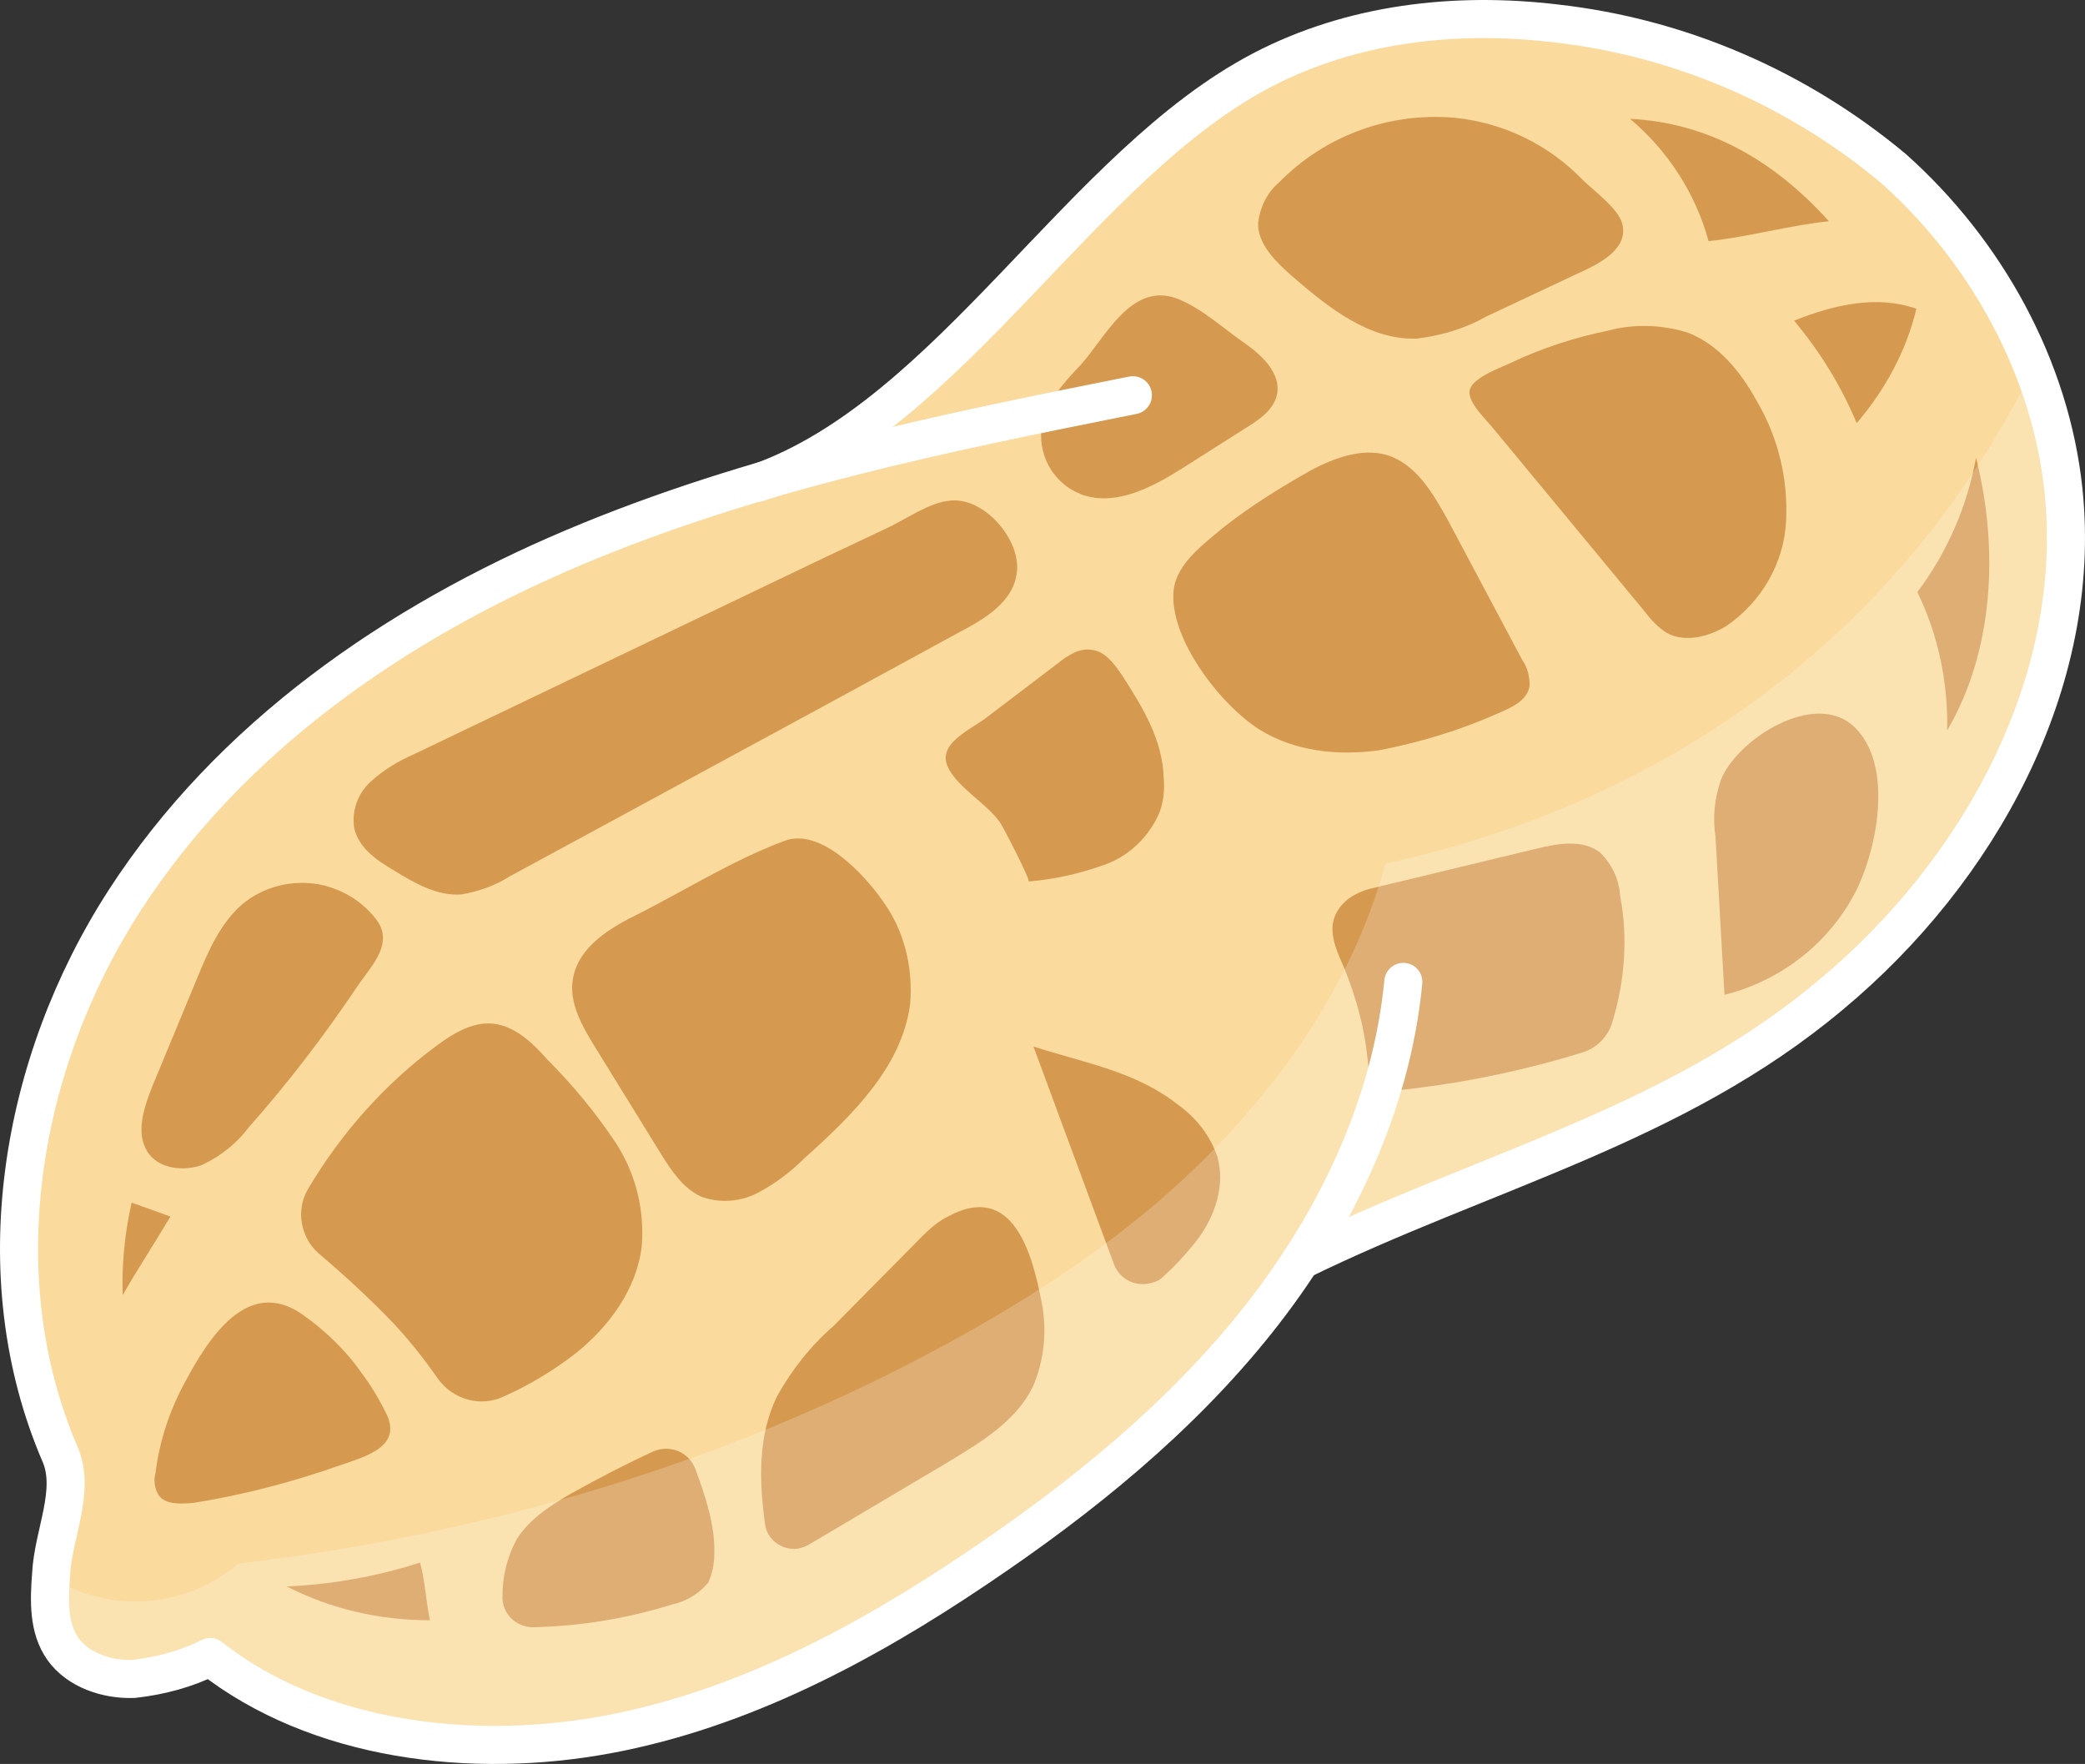
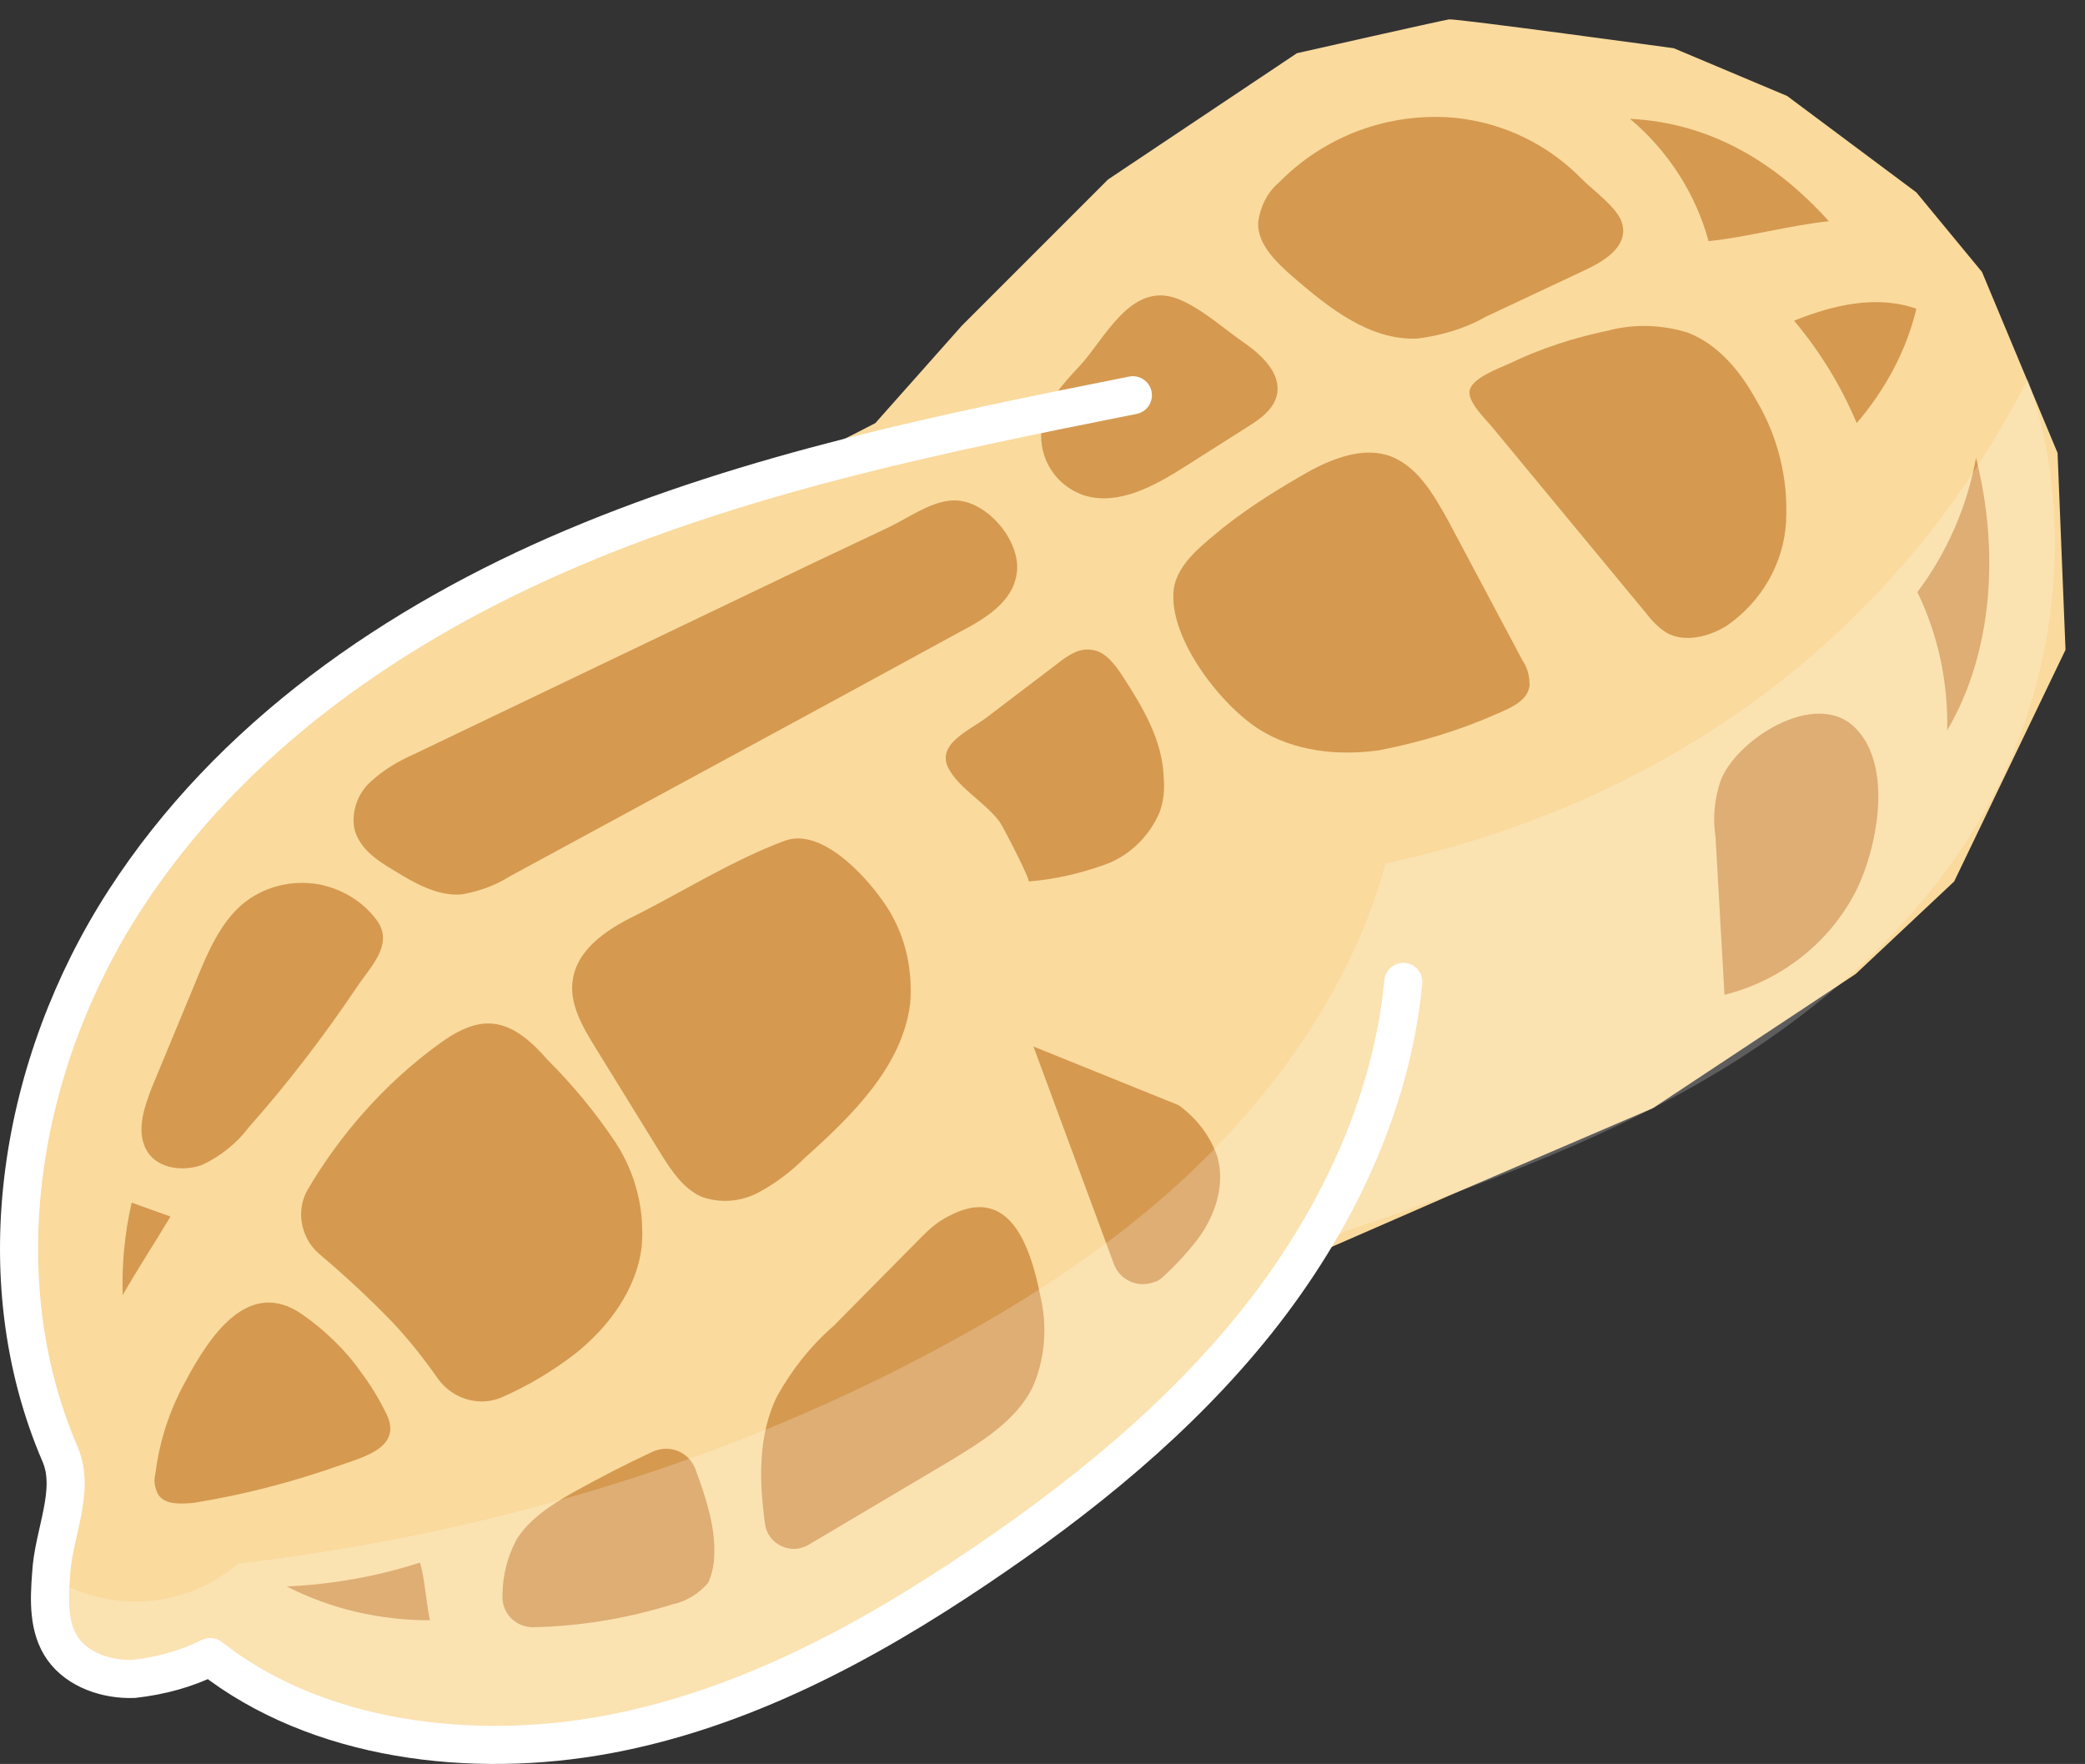
<svg xmlns="http://www.w3.org/2000/svg" version="1.1" id="Layer_1" x="0px" y="0px" style="enable-background:new 0 0 211 211;" xml:space="preserve" viewBox="0.76 16.75 209.7 177.4">
  <rect x="0.76" y="16.75" width="209.7" height="177.4" fill="#333333" stroke="none" />
  <style type="text/css">
	.st0{fill:#FADA9D;}
	.st1{fill:#D59950;}
	.st2{opacity:0.21;enable-background:new    ;}
	.st3{fill:none;stroke:#ffffff;stroke-width:3.83;stroke-linecap:round;stroke-linejoin:round;}
</style>
  <g id="Layer_17">
    <path class="st0" d="M97.5,49.5l14.7-14.7l19-12.7c0,0,14.6-3.3,15.3-3.4s22.6,2.9,22.6,2.9l11.4,4.8l13,9.7l6.6,8l7.6,18.2   l0.8,19.8l-11.2,23.3l-9.9,9.3L167,128.2l-20.5,8.8l-14.9,6.5l-12.9,15.2l-12,10.1c-0.1,0.1-25.2,15.6-25.2,15.6L56,192.1l-10.4-1   L29.4,188l-7.6-4.6l-7,3.1l-6.1-2.2l-3-6c0,0,1.5-11.9,1.5-13.1s-2.5-7.5-2.5-7.5l-2-19c0,0,5.9-23,6.2-23.5s11.3-16.9,11.3-16.9   s16.9-14.8,17.5-15.2s16.7-9.4,16.7-9.4c11.8-3.8,23.3-8.6,34.4-14.4L97.5,49.5z" fill="#ffffff" />
    <path class="st1" d="M159.9,34.8c1.1,1.1,3.6,2.9,4,4.4c0.7,2.4-2,3.9-3.7,4.7l-10,4.7c-2.1,1.2-4.5,1.9-6.9,2.2   c-4.8,0.2-8.9-3.1-12.5-6.2c-1.7-1.5-3.6-3.3-3.5-5.5c0.2-1.5,0.9-3,2.1-4c4.6-4.7,11.1-7.1,17.7-6.5   C152,29.1,156.5,31.3,159.9,34.8z" fill="#ffffff" />
    <path class="st1" d="M90.1,69.8c1.9-0.9,4.1-2.5,6.2-2.7c3.5-0.4,7.3,4.1,6.7,7.4c-0.4,2.8-3.2,4.5-5.7,5.8   c-15,8.2-30.2,16.4-45.3,24.6c-1.4,0.9-3.1,1.5-4.8,1.8c-2.4,0.2-4.7-1.1-6.8-2.4c-1.7-1-3.5-2.2-4-4.2c-0.3-1.7,0.3-3.5,1.6-4.7   s2.8-2.1,4.4-2.8l40.3-19.3L90.1,69.8z" fill="#ffffff" />
    <path class="st1" d="M38.8,109.5c1.5,2.4-0.9,4.6-2.2,6.6c-3.3,4.9-6.9,9.6-10.8,14c-1.2,1.6-2.8,2.9-4.7,3.8   c-1.9,0.7-4.4,0.4-5.5-1.3c-1.2-1.9-0.4-4.3,0.4-6.4l4.6-11.1c1.1-2.7,2.3-5.4,4.4-7.3c2.2-1.9,5.1-2.6,7.9-2.1   C35.3,106.2,37.4,107.5,38.8,109.5z" fill="#ffffff" />
    <path class="st1" d="M13.1,147c-0.1-3.1,0.2-6.2,0.9-9.3l3.9,1.4C16.3,141.8,14.7,144.2,13.1,147z" fill="#ffffff" />
    <path class="st1" d="M20.2,167.9c5-0.8,10-2.1,14.8-3.8c2.6-0.9,6.4-1.9,4.5-5.4c-0.7-1.4-1.5-2.7-2.4-3.9c-1.6-2.3-3.7-4.3-6-5.9   c-5.4-3.7-9.3,2.3-11.7,6.8c-1.6,2.9-2.6,6-3,9.2c-0.2,0.7-0.1,1.5,0.3,2.2C17.4,168.1,18.9,168,20.2,167.9z" fill="#ffffff" />
    <path class="st1" d="M43,173.9c-4.3,1.4-8.9,2.2-13.4,2.4c4.5,2.3,9.4,3.4,14.4,3.4C43.6,177.8,43.5,175.6,43,173.9z" fill="#ffffff" />
    <path class="st1" d="M72.6,173c0,1-0.2,2-0.6,2.9c-0.9,1.1-2.2,1.9-3.6,2.2c-4.5,1.4-9.2,2.2-14,2.3c-0.1,0-0.1,0-0.2,0   c-1.7-0.1-3-1.5-2.9-3.2c0-2,0.5-3.9,1.4-5.6c1.3-2.1,3.5-3.5,5.6-4.7c2.7-1.5,5.4-2.9,8.2-4.2c0.1,0,0.2-0.1,0.3-0.1   c1.6-0.5,3.3,0.3,3.9,1.9C71.7,167.2,72.7,170.2,72.6,173z" fill="#ffffff" />
    <path class="st1" d="M40.3,149.8c-2.4-2.5-4.9-4.8-7.5-7c-1.8-1.6-2.3-4.3-1.1-6.4c3.3-5.6,7.7-10.6,13-14.5   c1.6-1.2,3.6-2.4,5.6-2.2c2.2,0.2,4,1.9,5.5,3.6c2.6,2.6,4.9,5.4,6.9,8.4c2,3.1,2.9,6.7,2.6,10.4c-0.5,4.3-3.3,8.1-6.7,10.8   c-2.2,1.7-4.7,3.2-7.2,4.3c-2.3,1.1-5.1,0.3-6.6-1.8C43.4,153.4,41.9,151.5,40.3,149.8z" fill="#ffffff" />
    <path class="st1" d="M105.5,147.6c0.6,2.9,0.3,6-0.9,8.7c-1.7,3.4-5.2,5.5-8.5,7.5l-14,8.3c-0.3,0.2-0.7,0.3-1.1,0.4   c-1.6,0.2-3.1-0.9-3.3-2.5c-0.6-4.4-0.7-8.9,1.2-12.8c1.5-2.7,3.4-5.1,5.7-7.1l8.9-9c0.8-0.8,1.6-1.5,2.6-2   C102.7,135.5,104.6,143,105.5,147.6z" fill="#ffffff" />
    <path class="st1" d="M79.7,101.3c3.6-1.3,7.9,3.3,9.8,6c2.2,3,3.1,6.7,2.8,10.4c-0.8,6.3-5.8,11.2-10.6,15.5   c-1.4,1.4-3,2.6-4.7,3.5s-3.8,1.1-5.7,0.4c-1.8-0.8-3-2.6-4-4.2l-6.6-10.7c-1.3-2.1-2.8-4.6-2.3-7.1c0.6-3.2,3.8-5.1,6.7-6.5   C69.8,106.2,74.6,103.2,79.7,101.3z" fill="#ffffff" />
-     <path class="st1" d="M119.3,127.9c1.8,1.3,3.2,3.1,3.9,5.2c0.8,2.8-0.2,5.9-2,8.3c-1,1.3-2.2,2.6-3.4,3.7c-0.3,0.3-0.6,0.5-1,0.6   c-1.6,0.6-3.4-0.2-4-1.8l-8.1-21.9C110,123.7,115,124.5,119.3,127.9z" fill="#ffffff" />
+     <path class="st1" d="M119.3,127.9c1.8,1.3,3.2,3.1,3.9,5.2c0.8,2.8-0.2,5.9-2,8.3c-1,1.3-2.2,2.6-3.4,3.7c-0.3,0.3-0.6,0.5-1,0.6   c-1.6,0.6-3.4-0.2-4-1.8l-8.1-21.9z" fill="#ffffff" />
    <path class="st1" d="M100,88.9c-1.7,1.3-5.2,2.7-3.8,5.2c1.1,2,3.7,3.4,5.1,5.3c0.3,0.4,3.2,6,2.9,6c2.6-0.2,5.2-0.8,7.7-1.7   c2.5-0.9,4.5-2.9,5.5-5.3c0.4-1.1,0.5-2.3,0.4-3.4c-0.1-3.8-2.1-7.1-4.1-10.2c-0.8-1.2-1.8-2.6-3.2-2.7c-1.2-0.2-2.4,0.6-3.4,1.4   L100,88.9z" fill="#ffffff" />
-     <path class="st1" d="M138.3,123.2c0.3,3.7,1.2,3.4,4.8,3c5.7-0.7,11.3-1.9,16.8-3.6c1.4-0.4,2.6-1.6,3-3c1.3-4.2,1.6-8.6,0.8-12.8   c-0.1-1.6-0.8-3.1-2-4.3c-1.8-1.4-4.3-0.9-6.4-0.4l-16.6,4c-0.9,0.2-1.7,0.6-2.4,1.1c-2.6,2.2-1.3,4.7-0.3,7   C137.2,117.2,138,120.2,138.3,123.2z" fill="#ffffff" />
    <path class="st1" d="M119.2,46.8c2.5,1,4.6,3,6.8,4.5c1.7,1.2,3.6,3,3.2,5.1c-0.3,1.5-1.7,2.5-3,3.3l-6.3,4c-3,1.9-6.6,3.9-10,2.9   c-2.9-0.9-4.7-3.7-4.4-6.7c0.3-2.5,2.1-4.5,3.9-6.4C111.9,50.8,114.5,45,119.2,46.8z" fill="#ffffff" />
    <path class="st1" d="M123.8,69.8c-1.9,1.6-4.7,3.6-5,6.3c-0.5,4.9,4.8,11.6,8.6,14c3.5,2.2,7.9,2.7,12.1,2.1   c4.1-0.8,8.1-2,11.9-3.7c1.4-0.6,3-1.3,3.2-2.8c0-0.9-0.2-1.8-0.7-2.5l-7.5-14.1c-1.5-2.7-3.2-5.7-6.2-6.6   c-2.5-0.7-5.2,0.3-7.5,1.5C129.5,65.8,126.6,67.6,123.8,69.8z" fill="#ffffff" />
    <path class="st1" d="M151,59.9c-0.7-0.9-2.8-2.8-2.4-4s2.9-2.1,4-2.6c3.1-1.5,6.5-2.6,9.9-3.3c2.6-0.7,5.4-0.6,8,0.2   c3.1,1.2,5.3,3.9,6.9,6.8c2.2,3.7,3.2,7.9,3,12.1c-0.2,4.3-2.5,8.2-6,10.6c-1.8,1.1-4.2,1.7-6,0.7c-0.8-0.5-1.5-1.2-2.1-2L151,59.9   z" fill="#ffffff" />
    <path class="st1" d="M187.3,89.9c4,3.9,2.2,12.5,0,16.7c-2.7,5.1-7.5,8.8-13.1,10.2l-0.9-15.9c-0.3-1.9-0.1-3.8,0.5-5.6   C175.3,91.2,183.3,86,187.3,89.9z" fill="#ffffff" />
    <path class="st1" d="M193.5,47.8c-4-1.4-8.3-0.4-12.3,1.2c2.6,3.1,4.7,6.5,6.3,10.3C190.4,55.9,192.5,52,193.5,47.8z" fill="#ffffff" />
    <path class="st1" d="M184.7,39c-3.9,0.4-8.2,1.6-12.1,2c-1.3-4.8-4.1-9.1-7.9-12.3C172.7,29.1,179.3,33,184.7,39z" fill="#ffffff" />
    <path class="st1" d="M199.5,62.8c-0.9,4.9-2.9,9.5-5.9,13.5c2.1,4.3,3.1,9.1,3,13.9C201.3,82.2,201.8,71.9,199.5,62.8z" fill="#ffffff" />
    <path class="st2" d="M11.2,185c3.4,1.3,7.3,0.4,9.9-2.2c18.6,11.2,42.9,9.6,62.6,0.5s34.9-25.3,49.1-41.6   c14.1-4.8,28.3-9.6,41-17.3s24-18.5,29.6-32.3c4.7-11.6,5.5-25.4,1.3-37.2c-13.3,25.9-36.2,42.5-64.6,48.7   c-3,11.1-9.6,21-17.7,29.2c-8.1,8.2-17.9,14.6-28.1,20c-21.4,11.4-45.6,18.4-69.6,21.2c-5,4.3-12.1,5-17.9,1.9   C7.1,179.5,7.8,183.9,11.2,185z" fill="#ffffff" />
    <path class="st3" d="M141.9,115.5c-1.2,12.5-6.9,24.3-14.7,34.1s-17.7,17.8-28.1,24.8c-11.4,7.7-23.8,14.3-37.3,16.8   s-29.1,0.7-39.9-7.8c-2.4,1.2-5,1.9-7.7,2.2c-2.7,0.1-5.6-0.9-7.1-3s-1.4-4.9-1.2-7.5c0.2-4.1,2.5-8.4,0.9-12.1   c-7.7-17.9-4.1-39.3,6.5-55.7s27.2-27.9,45.2-35.5s37.1-11.5,56.2-15.3" fill="#ffffff" />
-     <path class="st3" d="M131.6,143.5c18.4-9,37.6-13.5,53.3-26.7c14.9-12.4,25.4-31.4,23.4-50.7c-1.3-12.4-7.8-24.1-17.1-32.4   c-9.7-8.1-21.5-13.2-34-14.6c-10.1-1.2-20.5,0-29.5,4.7C109.5,33.3,96.4,58.4,77,65.3" fill="#ffffff" />
  </g>
</svg>